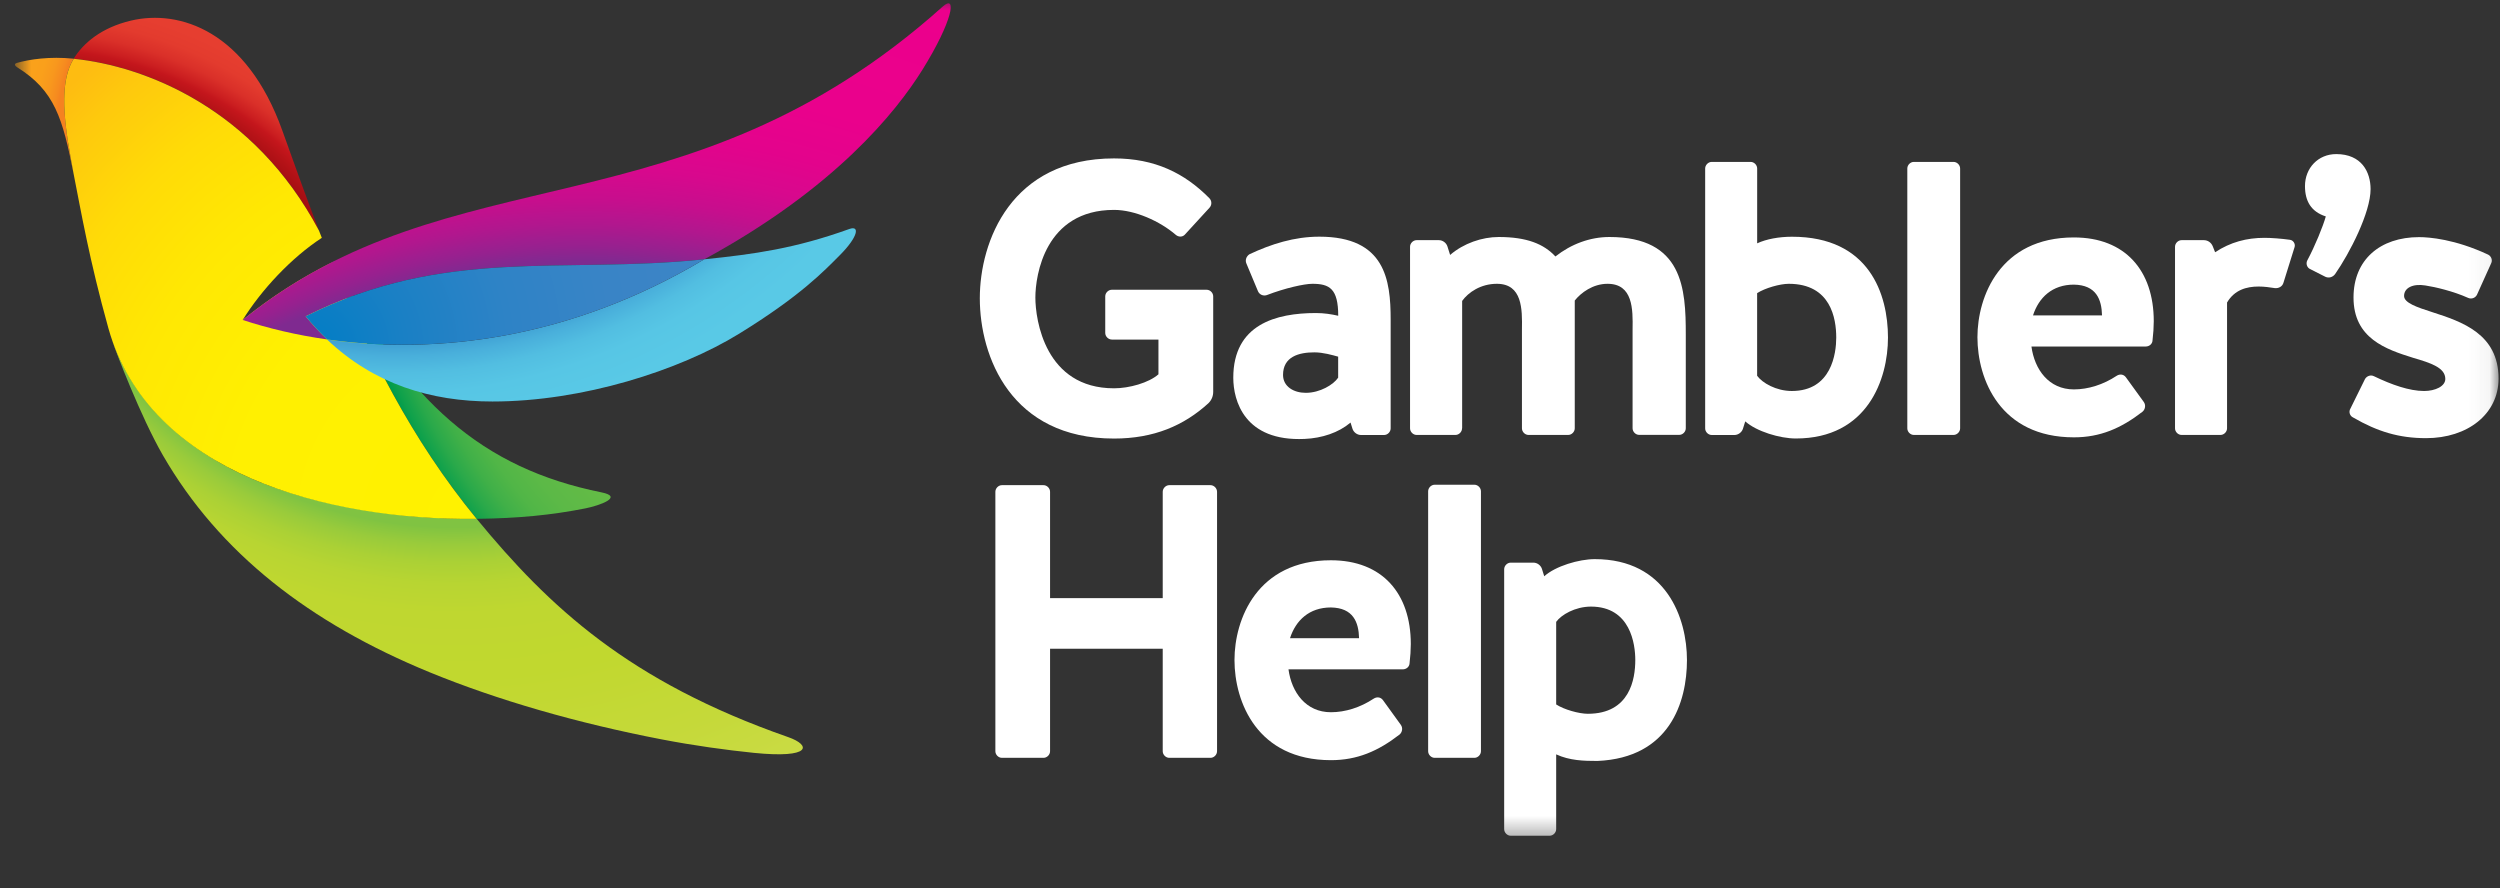
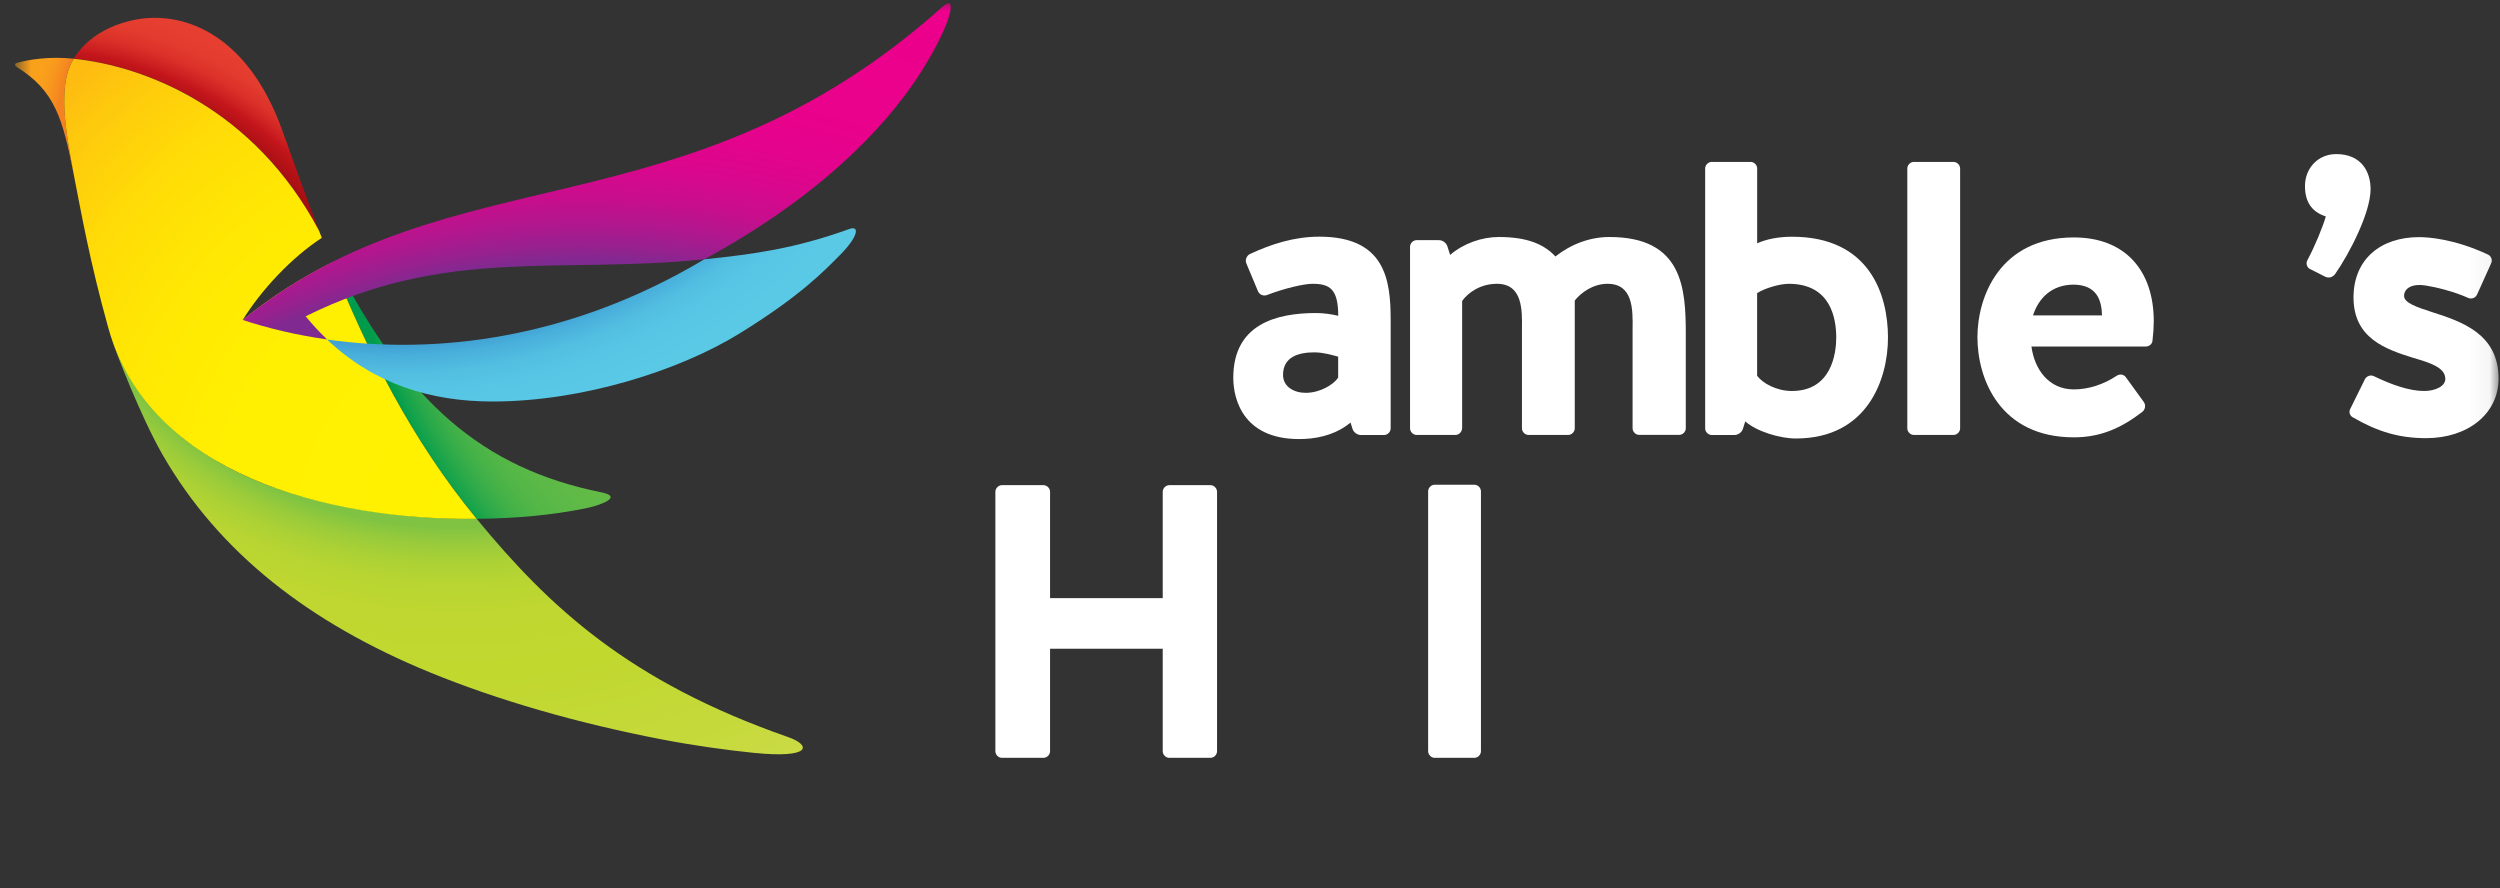
<svg xmlns="http://www.w3.org/2000/svg" width="121" height="43" viewBox="0 0 121 43" fill="none">
  <rect x="0" y="0" width="121" height="43" fill="#333333" stroke="none" />
  <mask id="mask0_180_4006" style="mask-type:luminance" maskUnits="userSpaceOnUse" x="0" y="0" width="121" height="41">
    <path d="M120.952 0H0.723V40.654H120.952V0Z" fill="white" />
  </mask>
  <g mask="url(#mask0_180_4006)">
-     <path d="M53.811 16.434C53.643 16.434 53.494 16.284 53.494 16.115V14.343C53.494 14.174 53.643 14.024 53.811 14.024H58.403C58.57 14.024 58.719 14.174 58.719 14.343V18.963C58.719 19.172 58.643 19.359 58.494 19.51C57.3 20.602 55.844 21.226 53.92 21.226C48.936 21.226 47.423 17.266 47.423 14.436C47.423 11.682 48.936 7.667 53.92 7.667C55.899 7.667 57.337 8.382 58.531 9.591C58.662 9.723 58.662 9.932 58.531 10.064L57.337 11.366C57.224 11.479 57.039 11.479 56.908 11.366C56.142 10.706 54.929 10.159 53.92 10.159C50.578 10.159 50.112 13.327 50.112 14.401C50.112 15.476 50.58 18.794 53.92 18.794C54.65 18.794 55.601 18.53 56.069 18.116V16.437H53.811V16.434Z" fill="white" />
    <path d="M63.855 11.455C67.046 11.455 67.308 13.549 67.308 15.473V20.734C67.308 20.903 67.159 21.054 66.991 21.054H65.87C65.685 21.054 65.515 20.922 65.46 20.753L65.366 20.452C64.788 20.943 63.983 21.207 63.144 21.244C60.232 21.376 59.691 19.396 59.691 18.282C59.691 15.697 61.764 15.151 63.688 15.151C64.08 15.151 64.435 15.206 64.77 15.283C64.77 13.963 64.341 13.736 63.518 13.736C63.126 13.736 62.193 13.944 61.315 14.282C61.147 14.341 60.959 14.264 60.886 14.095L60.327 12.757C60.251 12.588 60.327 12.398 60.475 12.305C61.521 11.814 62.642 11.455 63.855 11.455ZM64.77 17.263C64.49 17.186 64.04 17.054 63.612 17.054C62.864 17.054 62.099 17.263 62.099 18.147C62.099 18.712 62.621 19.013 63.199 19.013C63.889 19.013 64.542 18.617 64.767 18.279V17.263H64.77Z" fill="white" />
    <path d="M70.763 20.732C70.763 20.9 70.614 21.051 70.447 21.051H68.562C68.395 21.051 68.246 20.9 68.246 20.732V11.943C68.246 11.774 68.395 11.624 68.562 11.624H69.644C69.83 11.624 70 11.756 70.055 11.925L70.186 12.339C70.839 11.774 71.735 11.471 72.538 11.471C73.9 11.471 74.723 11.809 75.282 12.413C76.048 11.809 76.963 11.471 77.896 11.471C81.461 11.471 81.592 13.979 81.592 16.186V20.729C81.592 20.898 81.443 21.048 81.275 21.048H79.334C79.166 21.048 79.017 20.898 79.017 20.729V15.943C79.035 14.961 79.035 13.736 77.805 13.736C77.096 13.736 76.516 14.169 76.218 14.546V20.732C76.218 20.9 76.069 21.051 75.902 21.051H73.978C73.811 21.051 73.662 20.9 73.662 20.732V15.943C73.68 14.961 73.68 13.736 72.449 13.736C71.665 13.736 71.066 14.15 70.768 14.565V20.732H70.763Z" fill="white" />
    <path d="M91.378 16.339C91.378 18.356 90.388 21.223 86.916 21.223C86.15 21.223 85.011 20.882 84.47 20.394L84.358 20.753C84.303 20.922 84.133 21.054 83.947 21.054H82.847C82.68 21.054 82.53 20.904 82.53 20.735V8.155C82.53 7.986 82.68 7.836 82.847 7.836H84.731C84.899 7.836 85.047 7.986 85.047 8.155V11.777C85.494 11.569 86.111 11.458 86.728 11.458C90.482 11.455 91.378 14.246 91.378 16.339ZM88.874 16.339C88.874 15.415 88.613 13.736 86.576 13.736C86.148 13.736 85.419 13.945 85.045 14.188V18.187C85.288 18.527 85.96 18.924 86.725 18.924C88.652 18.924 88.874 17.094 88.874 16.339Z" fill="white" />
    <path d="M94.87 20.732C94.87 20.901 94.72 21.051 94.553 21.051H92.629C92.462 21.051 92.314 20.901 92.314 20.732V8.155C92.314 7.986 92.462 7.836 92.629 7.836H94.553C94.72 7.836 94.87 7.986 94.87 8.155V20.732Z" fill="white" />
    <path d="M104.184 16.453C104.184 16.64 104.035 16.772 103.847 16.772H98.322C98.471 17.883 99.161 18.847 100.376 18.847C101.066 18.847 101.796 18.62 102.449 18.187C102.598 18.092 102.786 18.11 102.896 18.264L103.756 19.451C103.868 19.602 103.831 19.811 103.701 19.924C102.655 20.735 101.646 21.167 100.376 21.167C96.811 21.167 95.708 18.359 95.708 16.321C95.708 14.341 96.809 11.492 100.376 11.492C102.859 11.492 104.242 13.095 104.242 15.547C104.24 15.848 104.221 16.152 104.184 16.453ZM101.738 15.265C101.719 14.491 101.458 13.794 100.376 13.776C99.331 13.776 98.677 14.399 98.398 15.265H101.738Z" fill="white" />
-     <path d="M110.515 13.699C110.46 13.868 110.29 13.963 110.105 13.945C109.861 13.908 109.6 13.868 109.32 13.868C108.722 13.868 108.144 14.037 107.789 14.642V20.732C107.789 20.901 107.64 21.051 107.473 21.051H105.587C105.42 21.051 105.271 20.901 105.271 20.732V11.944C105.271 11.775 105.42 11.624 105.587 11.624H106.67C106.855 11.624 107.026 11.738 107.099 11.925L107.211 12.208C107.958 11.717 108.743 11.511 109.6 11.511C109.916 11.511 110.421 11.548 110.831 11.606C110.998 11.624 111.11 11.812 111.056 11.965L110.515 13.699Z" fill="white" />
    <path d="M111.803 13.02C111.655 12.946 111.597 12.756 111.672 12.606C112.046 11.909 112.438 10.945 112.569 10.475C111.861 10.248 111.561 9.739 111.561 9.005C111.561 8.136 112.196 7.458 113.073 7.458C114.304 7.458 114.736 8.327 114.736 9.155C114.736 10.288 113.727 12.249 113.019 13.266C112.906 13.416 112.72 13.474 112.551 13.398L111.803 13.02Z" fill="white" />
    <path d="M117.739 15.114C119.14 15.568 120.93 16.152 120.93 18.322C120.93 20.038 119.438 21.207 117.42 21.207C116.113 21.207 115.068 20.888 113.892 20.207C113.725 20.13 113.667 19.924 113.761 19.774L114.469 18.34C114.563 18.19 114.749 18.132 114.898 18.208C115.758 18.623 116.615 18.924 117.326 18.924C117.867 18.924 118.353 18.697 118.353 18.34C118.353 17.794 117.645 17.567 116.804 17.321C115.478 16.907 113.91 16.379 113.91 14.399C113.91 12.569 115.198 11.477 117.083 11.477C117.569 11.477 118.818 11.572 120.426 12.324C120.575 12.4 120.651 12.588 120.575 12.738L119.885 14.267C119.809 14.417 119.624 14.494 119.456 14.417C118.748 14.098 117.869 13.889 117.383 13.816C116.785 13.72 116.357 13.929 116.357 14.325C116.359 14.66 116.973 14.869 117.739 15.114Z" fill="white" />
    <path d="M50.823 36.36C50.823 36.529 50.675 36.679 50.507 36.679H48.492C48.325 36.679 48.176 36.529 48.176 36.36V23.802C48.176 23.633 48.325 23.482 48.492 23.482H50.507C50.675 23.482 50.823 23.633 50.823 23.802V28.95H56.276V23.802C56.276 23.633 56.425 23.482 56.592 23.482H58.589C58.756 23.482 58.905 23.633 58.905 23.802V36.36C58.905 36.529 58.756 36.679 58.589 36.679H56.592C56.425 36.679 56.276 36.529 56.276 36.36V31.399H50.823V36.36Z" fill="white" />
-     <path d="M68.225 32.078C68.225 32.265 68.076 32.397 67.888 32.397H62.363C62.512 33.508 63.204 34.472 64.417 34.472C65.107 34.472 65.836 34.245 66.49 33.812C66.639 33.717 66.827 33.735 66.937 33.889L67.796 35.077C67.909 35.227 67.872 35.435 67.742 35.549C66.696 36.359 65.687 36.792 64.417 36.792C60.852 36.792 59.749 33.984 59.749 31.945C59.749 29.966 60.849 27.117 64.417 27.117C66.9 27.117 68.283 28.72 68.283 31.172C68.28 31.476 68.262 31.777 68.225 32.078ZM65.779 30.89C65.76 30.116 65.499 29.419 64.415 29.401C63.369 29.401 62.715 30.024 62.436 30.89H65.779Z" fill="white" />
    <path d="M71.678 36.359C71.678 36.528 71.529 36.679 71.362 36.679H69.438C69.271 36.679 69.122 36.528 69.122 36.359V23.78C69.122 23.611 69.271 23.461 69.438 23.461H71.362C71.529 23.461 71.678 23.611 71.678 23.78V36.359Z" fill="white" />
-     <path d="M75.319 36.511V40.13C75.319 40.299 75.17 40.45 75.002 40.45H73.118C72.951 40.45 72.802 40.299 72.802 40.13V27.551C72.802 27.382 72.951 27.232 73.118 27.232H74.218C74.404 27.232 74.574 27.363 74.629 27.532L74.741 27.892C75.282 27.4 76.422 27.062 77.187 27.062C80.661 27.062 81.649 29.929 81.649 31.946C81.649 33.984 80.81 36.68 77.318 36.83C76.644 36.83 75.972 36.812 75.319 36.511ZM75.319 30.098V34.095C75.692 34.341 76.422 34.547 76.85 34.547C78.886 34.547 79.148 32.868 79.148 31.944C79.148 31.189 78.923 29.359 76.999 29.359C76.234 29.362 75.562 29.758 75.319 30.098Z" fill="white" />
    <path d="M29.114 23.831C23.312 22.661 19.673 19.422 16.297 12.864C16.26 12.793 16.221 12.716 16.184 12.643C16.14 12.664 16.095 12.688 16.051 12.709C17.792 17.022 19.896 21.249 23.071 25.111C25.055 25.09 26.712 24.929 28.34 24.604C28.999 24.472 30.209 24.052 29.114 23.831Z" fill="url(#paint0_radial_180_4006)" />
    <path d="M0.824 3.044C1.414 2.875 2.397 2.722 3.566 2.841C2.943 3.847 3.017 5.428 3.422 7.632C3.466 7.878 3.513 8.131 3.558 8.387C3.032 5.732 2.646 4.391 0.845 3.266C0.772 3.218 0.623 3.102 0.824 3.044Z" fill="url(#paint1_radial_180_4006)" />
    <path d="M3.565 2.841C4.028 2.094 4.891 1.342 6.336 0.998C8.688 0.441 11.937 1.49 13.667 6.326C14.242 7.936 14.822 9.552 15.439 11.159C12.298 5.236 7.015 3.19 3.565 2.841Z" fill="url(#paint2_radial_180_4006)" />
    <path d="M10.897 22.542C14.316 24.419 19.206 25.153 23.071 25.111C26.587 29.385 30.437 32.983 38.147 35.676C39.268 36.066 39.297 36.721 36.493 36.439C35.139 36.301 33.56 36.082 32.041 35.789C27.948 35.003 24.07 33.881 20.8 32.54C14.987 30.153 10.612 26.766 7.881 22.03C6.799 20.153 5.591 16.983 5.447 16.523C6.119 18.348 7.496 20.676 10.897 22.542Z" fill="url(#paint3_radial_180_4006)" />
    <path d="M16.052 12.712C14.593 13.443 13.158 14.343 11.744 15.489C12.649 14.034 14.086 12.485 15.576 11.511C15.531 11.394 15.484 11.278 15.44 11.165C12.296 5.241 7.016 3.195 3.566 2.844C2.944 3.85 3.017 5.431 3.422 7.635C3.467 7.881 3.514 8.134 3.558 8.39C3.914 10.183 4.321 12.572 5.247 15.89C7.207 22.902 15.795 25.193 23.069 25.114C19.896 21.249 17.792 17.025 16.052 12.712Z" fill="url(#paint4_radial_180_4006)" />
    <path d="M15.832 16.429C14.358 16.22 12.986 15.893 11.744 15.486C21.88 7.265 33.142 11.497 45.625 0.32C46.339 -0.319 46.109 1.025 44.643 3.38C43.367 5.425 40.414 9.113 34.089 12.55C27.12 13.274 21.585 11.928 14.794 15.309C15.126 15.716 15.474 16.088 15.832 16.429Z" fill="url(#paint5_radial_180_4006)" />
    <path d="M34.086 12.551C36.519 12.298 38.461 12.034 41.109 11.083C41.634 10.896 41.522 11.474 40.654 12.345C39.867 13.134 38.743 14.322 35.774 16.152C32.876 17.936 28.192 19.433 23.832 19.433C20.855 19.433 18.1 18.591 15.829 16.432C21.064 17.174 27.58 16.437 34.086 12.551Z" fill="url(#paint6_radial_180_4006)" />
-     <path d="M15.831 16.429C15.473 16.088 15.126 15.716 14.791 15.309C21.581 11.928 27.117 13.274 34.085 12.551C27.58 16.437 21.064 17.173 15.831 16.429Z" fill="url(#paint7_radial_180_4006)" />
  </g>
  <defs>
    <radialGradient id="paint0_radial_180_4006" cx="0" cy="0" r="1" gradientUnits="userSpaceOnUse" gradientTransform="translate(45.048 7.465) scale(28.423 28.708)">
      <stop offset="0.647" stop-color="#65BC46" />
      <stop offset="0.805" stop-color="#63BB46" />
      <stop offset="0.862" stop-color="#5CB947" />
      <stop offset="0.903" stop-color="#51B647" />
      <stop offset="0.936" stop-color="#40B048" />
      <stop offset="0.964" stop-color="#2AA94A" />
      <stop offset="0.989" stop-color="#0FA14B" />
      <stop offset="1" stop-color="#009C4C" />
    </radialGradient>
    <radialGradient id="paint1_radial_180_4006" cx="0" cy="0" r="1" gradientUnits="userSpaceOnUse" gradientTransform="translate(16.011 7.368) scale(15.589 15.745)">
      <stop offset="0.857" stop-color="#F58220" />
      <stop offset="0.869" stop-color="#F68B1F" />
      <stop offset="0.896" stop-color="#F8981D" />
      <stop offset="0.93" stop-color="#FAA01B" />
      <stop offset="1" stop-color="#FAA21B" />
    </radialGradient>
    <radialGradient id="paint2_radial_180_4006" cx="0" cy="0" r="1" gradientUnits="userSpaceOnUse" gradientTransform="translate(1.137 21.581) scale(21.326 21.54)">
      <stop offset="0.662" stop-color="#670000" />
      <stop offset="0.704" stop-color="#6C0102" />
      <stop offset="0.756" stop-color="#7C0506" />
      <stop offset="0.814" stop-color="#950B0E" />
      <stop offset="0.875" stop-color="#B81318" />
      <stop offset="0.893" stop-color="#C4161C" />
      <stop offset="0.903" stop-color="#CB1E20" />
      <stop offset="0.932" stop-color="#DA3029" />
      <stop offset="0.964" stop-color="#E33B2E" />
      <stop offset="1" stop-color="#E63E30" />
    </radialGradient>
    <radialGradient id="paint3_radial_180_4006" cx="0" cy="0" r="1" gradientUnits="userSpaceOnUse" gradientTransform="translate(22.022 3.612) scale(36.498 36.864)">
      <stop offset="0.595" stop-color="#80C342" />
      <stop offset="0.596" stop-color="#82C441" />
      <stop offset="0.617" stop-color="#99CB3B" />
      <stop offset="0.641" stop-color="#ABD135" />
      <stop offset="0.669" stop-color="#B8D532" />
      <stop offset="0.707" stop-color="#BFD730" />
      <stop offset="0.791" stop-color="#C1D82F" />
      <stop offset="0.906" stop-color="#C5D939" />
      <stop offset="1" stop-color="#CADB44" />
    </radialGradient>
    <radialGradient id="paint4_radial_180_4006" cx="0" cy="0" r="1" gradientUnits="userSpaceOnUse" gradientTransform="translate(23.738 25.495) scale(29.326 29.62)">
      <stop stop-color="#FFF200" />
      <stop offset="0.428" stop-color="#FFF001" />
      <stop offset="0.636" stop-color="#FFE803" />
      <stop offset="0.796" stop-color="#FFDB07" />
      <stop offset="0.931" stop-color="#FEC90D" />
      <stop offset="1" stop-color="#FEBC11" />
    </radialGradient>
    <radialGradient id="paint5_radial_180_4006" cx="0" cy="0" r="1" gradientUnits="userSpaceOnUse" gradientTransform="translate(28.212 49.567) scale(52.185 52.709)">
      <stop offset="0.7" stop-color="#7F2A90" />
      <stop offset="0.714" stop-color="#96218F" />
      <stop offset="0.735" stop-color="#B1178E" />
      <stop offset="0.758" stop-color="#C70E8D" />
      <stop offset="0.786" stop-color="#D8088D" />
      <stop offset="0.82" stop-color="#E3038C" />
      <stop offset="0.868" stop-color="#EA018C" />
      <stop offset="1" stop-color="#EC008C" />
    </radialGradient>
    <radialGradient id="paint6_radial_180_4006" cx="0" cy="0" r="1" gradientUnits="userSpaceOnUse" gradientTransform="translate(19.073 -8.906) scale(29.243 29.536)">
      <stop offset="0.869" stop-color="#41A3D5" />
      <stop offset="0.885" stop-color="#49AFDB" />
      <stop offset="0.913" stop-color="#52BEE1" />
      <stop offset="0.947" stop-color="#57C6E5" />
      <stop offset="1" stop-color="#59C9E6" />
    </radialGradient>
    <radialGradient id="paint7_radial_180_4006" cx="0" cy="0" r="1" gradientUnits="userSpaceOnUse" gradientTransform="translate(14.87 16.919) scale(20.104 20.305)">
      <stop stop-color="#007DC5" />
      <stop offset="0.238" stop-color="#1A80C5" />
      <stop offset="0.486" stop-color="#2E83C6" />
      <stop offset="0.739" stop-color="#3984C6" />
      <stop offset="1" stop-color="#3D85C6" />
    </radialGradient>
  </defs>
</svg>